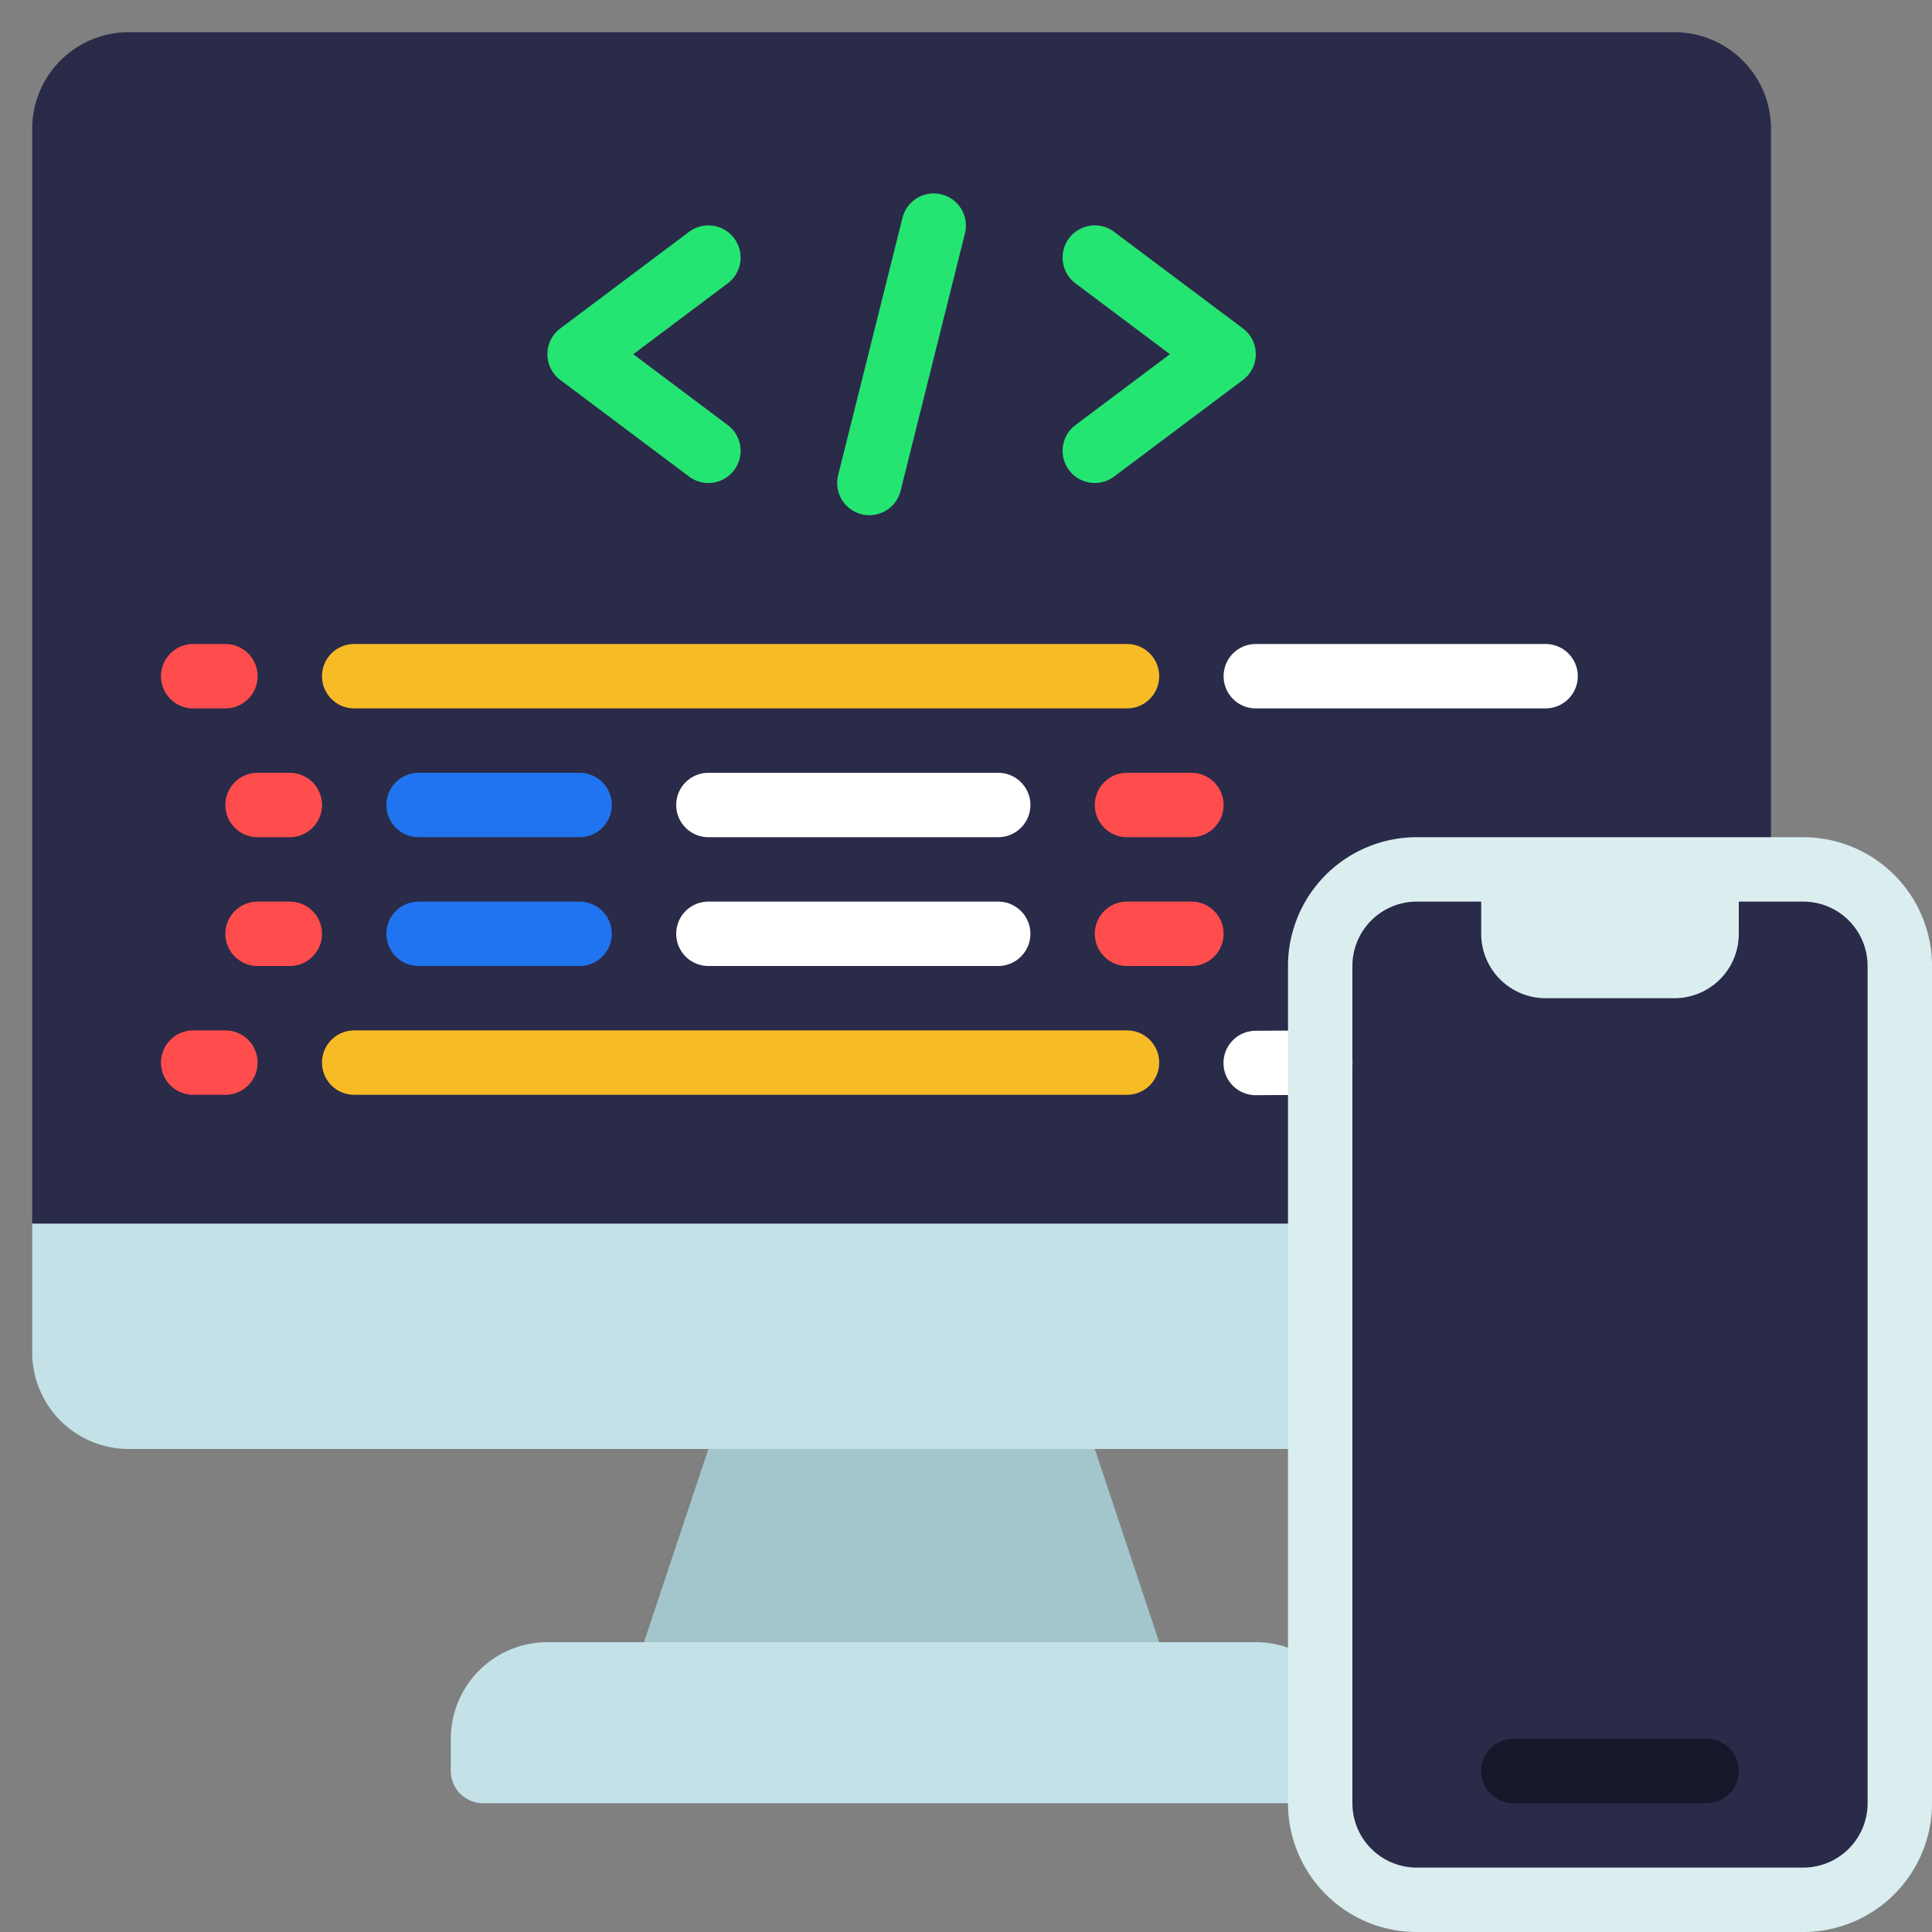
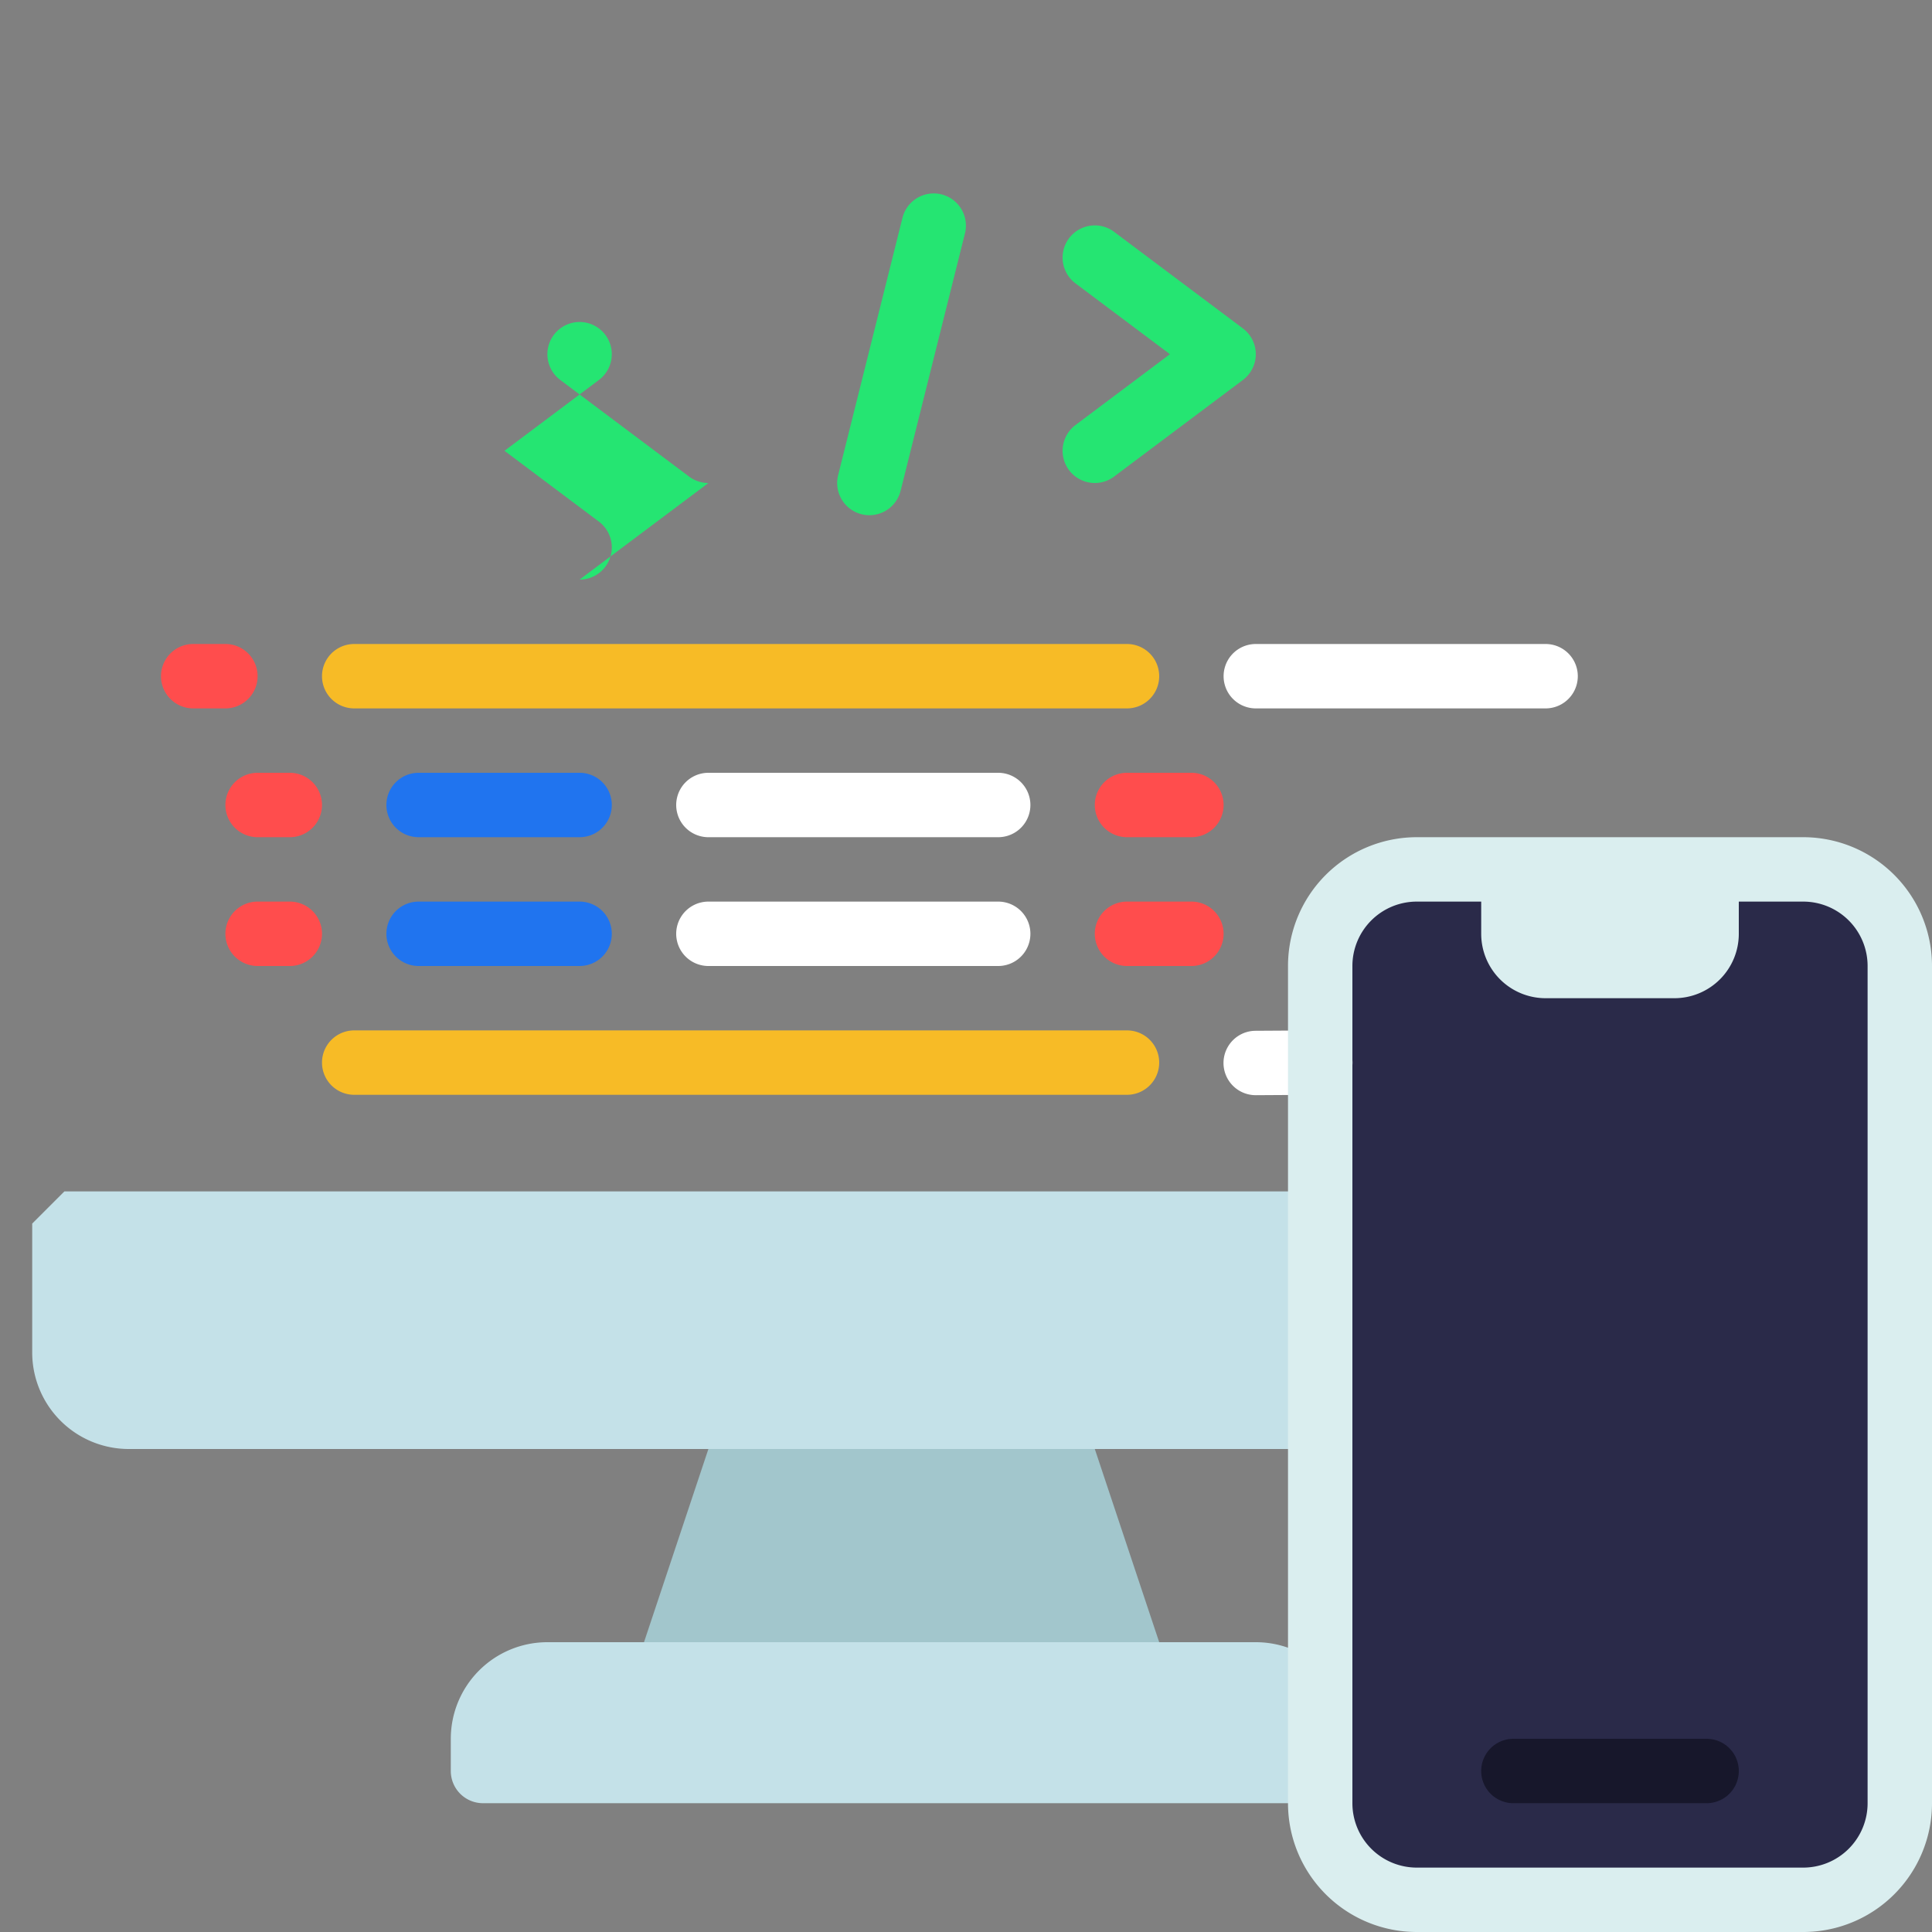
<svg xmlns="http://www.w3.org/2000/svg" id="Icons" height="512" viewBox="0 0 60 60" width="512">
  <rect x="0" y="0" width="60" height="60" fill="#808080" stroke="none" />
  <path d="m36 51v1h-16v-1l2-6v-1h12v1z" fill="#a2c6cc" />
  <path d="m46.44 38-5.44 7h-37a3 3 0 0 1 -3-3v-4l1-1h44z" fill="#c4e1e8" />
-   <path d="m55 4v23l-8.56 11h-45.44v-34a3 3 0 0 1 3-3h48a3 3 0 0 1 3 3z" fill="#2a2a49" />
  <path d="m39 51h-22a3 3 0 0 0 -3 3v1a1 1 0 0 0 1 1h26a1 1 0 0 0 1-1v-1a3 3 0 0 0 -3-3z" fill="#c4e1e8" />
  <rect fill="#2a2a49" height="32" rx="3" width="18" x="41" y="27" />
  <path d="m54 27v2a2 2 0 0 1 -2 2h-4a2 2 0 0 1 -2-2v-2" fill="#daeeef" />
  <g fill="#25e572">
-     <path d="m22 15a.994.994 0 0 1 -.6-.2l-4-3a1 1 0 0 1 0-1.6l4-3a1 1 0 1 1 1.2 1.6l-2.933 2.2 2.933 2.2a1 1 0 0 1 -.6 1.8z" />
+     <path d="m22 15a.994.994 0 0 1 -.6-.2l-4-3a1 1 0 0 1 0-1.6a1 1 0 1 1 1.2 1.6l-2.933 2.2 2.933 2.2a1 1 0 0 1 -.6 1.8z" />
    <path d="m34 15a1 1 0 0 1 -.6-1.8l2.933-2.2-2.933-2.2a1 1 0 1 1 1.2-1.6l4 3a1 1 0 0 1 0 1.6l-4 3a.994.994 0 0 1 -.6.2z" />
    <path d="m27 16a.968.968 0 0 1 -.243-.03 1 1 0 0 1 -.728-1.213l2-8a1 1 0 0 1 1.94.486l-2 8a1 1 0 0 1 -.969.757z" />
  </g>
  <path d="m7 22h-1a1 1 0 0 1 0-2h1a1 1 0 0 1 0 2z" fill="#ff4d4d" />
  <path d="m35 22h-24a1 1 0 0 1 0-2h24a1 1 0 0 1 0 2z" fill="#f7bb26" />
-   <path d="m7 34h-1a1 1 0 0 1 0-2h1a1 1 0 0 1 0 2z" fill="#ff4d4d" />
  <path d="m35 34h-24a1 1 0 0 1 0-2h24a1 1 0 0 1 0 2z" fill="#f7bb26" />
  <path d="m9 26h-1a1 1 0 0 1 0-2h1a1 1 0 0 1 0 2z" fill="#ff4d4d" />
  <path d="m31 26h-9a1 1 0 0 1 0-2h9a1 1 0 0 1 0 2z" fill="#fff" />
  <path d="m18 26h-5a1 1 0 0 1 0-2h5a1 1 0 0 1 0 2z" fill="#2074ef" />
  <path d="m9 30h-1a1 1 0 0 1 0-2h1a1 1 0 0 1 0 2z" fill="#ff4d4d" />
  <path d="m31 30h-9a1 1 0 0 1 0-2h9a1 1 0 0 1 0 2z" fill="#fff" />
  <path d="m18 30h-5a1 1 0 0 1 0-2h5a1 1 0 0 1 0 2z" fill="#2074ef" />
  <path d="m48 22h-9a1 1 0 0 1 0-2h9a1 1 0 0 1 0 2z" fill="#fff" />
  <path d="m37 26h-2a1 1 0 0 1 0-2h2a1 1 0 0 1 0 2z" fill="#ff4d4d" />
  <path d="m37 30h-2a1 1 0 0 1 0-2h2a1 1 0 0 1 0 2z" fill="#ff4d4d" />
  <path d="m39 34.012a1 1 0 0 1 -.006-2l2-.012h.006a1 1 0 0 1 .006 2l-2 .012z" fill="#fff" />
  <path d="m53 56h-6a1 1 0 0 1 0-2h6a1 1 0 0 1 0 2z" fill="#17172b" />
  <path d="m56 60h-12a4 4 0 0 1 -4-4v-26a4 4 0 0 1 4-4h12a4 4 0 0 1 4 4v26a4 4 0 0 1 -4 4zm-12-32a2 2 0 0 0 -2 2v26a2 2 0 0 0 2 2h12a2 2 0 0 0 2-2v-26a2 2 0 0 0 -2-2z" fill="#daeeef" />
</svg>